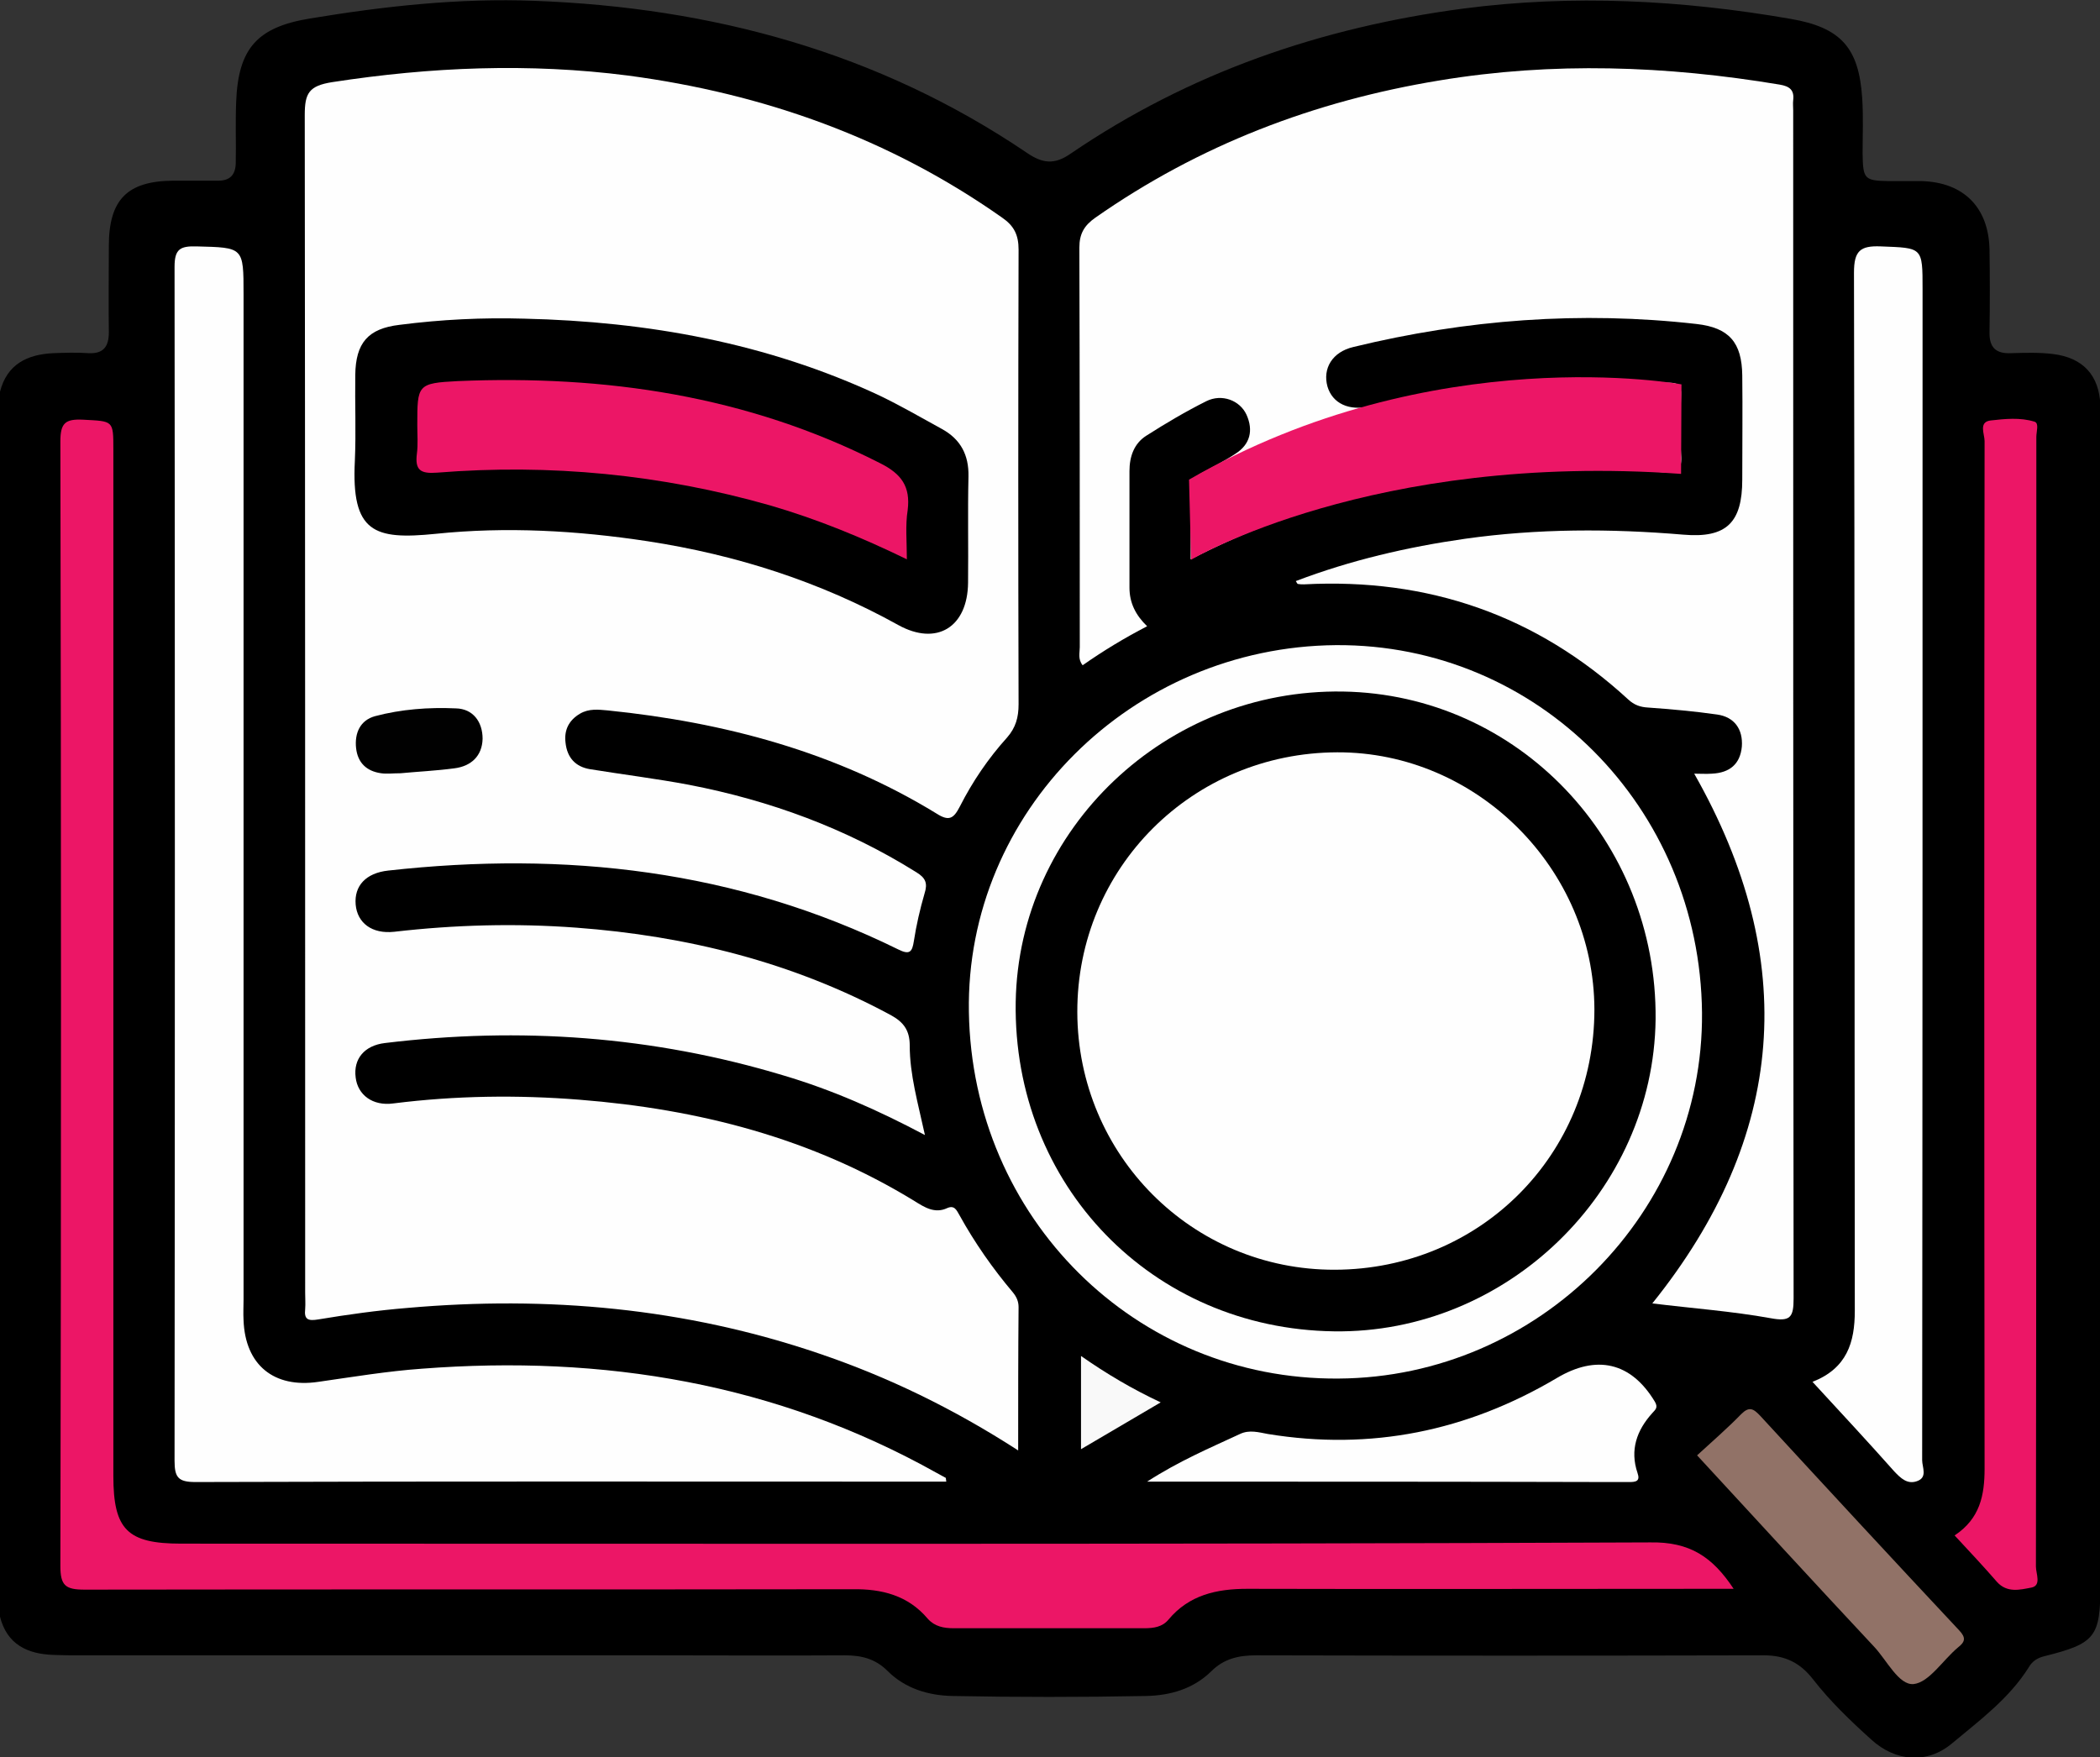
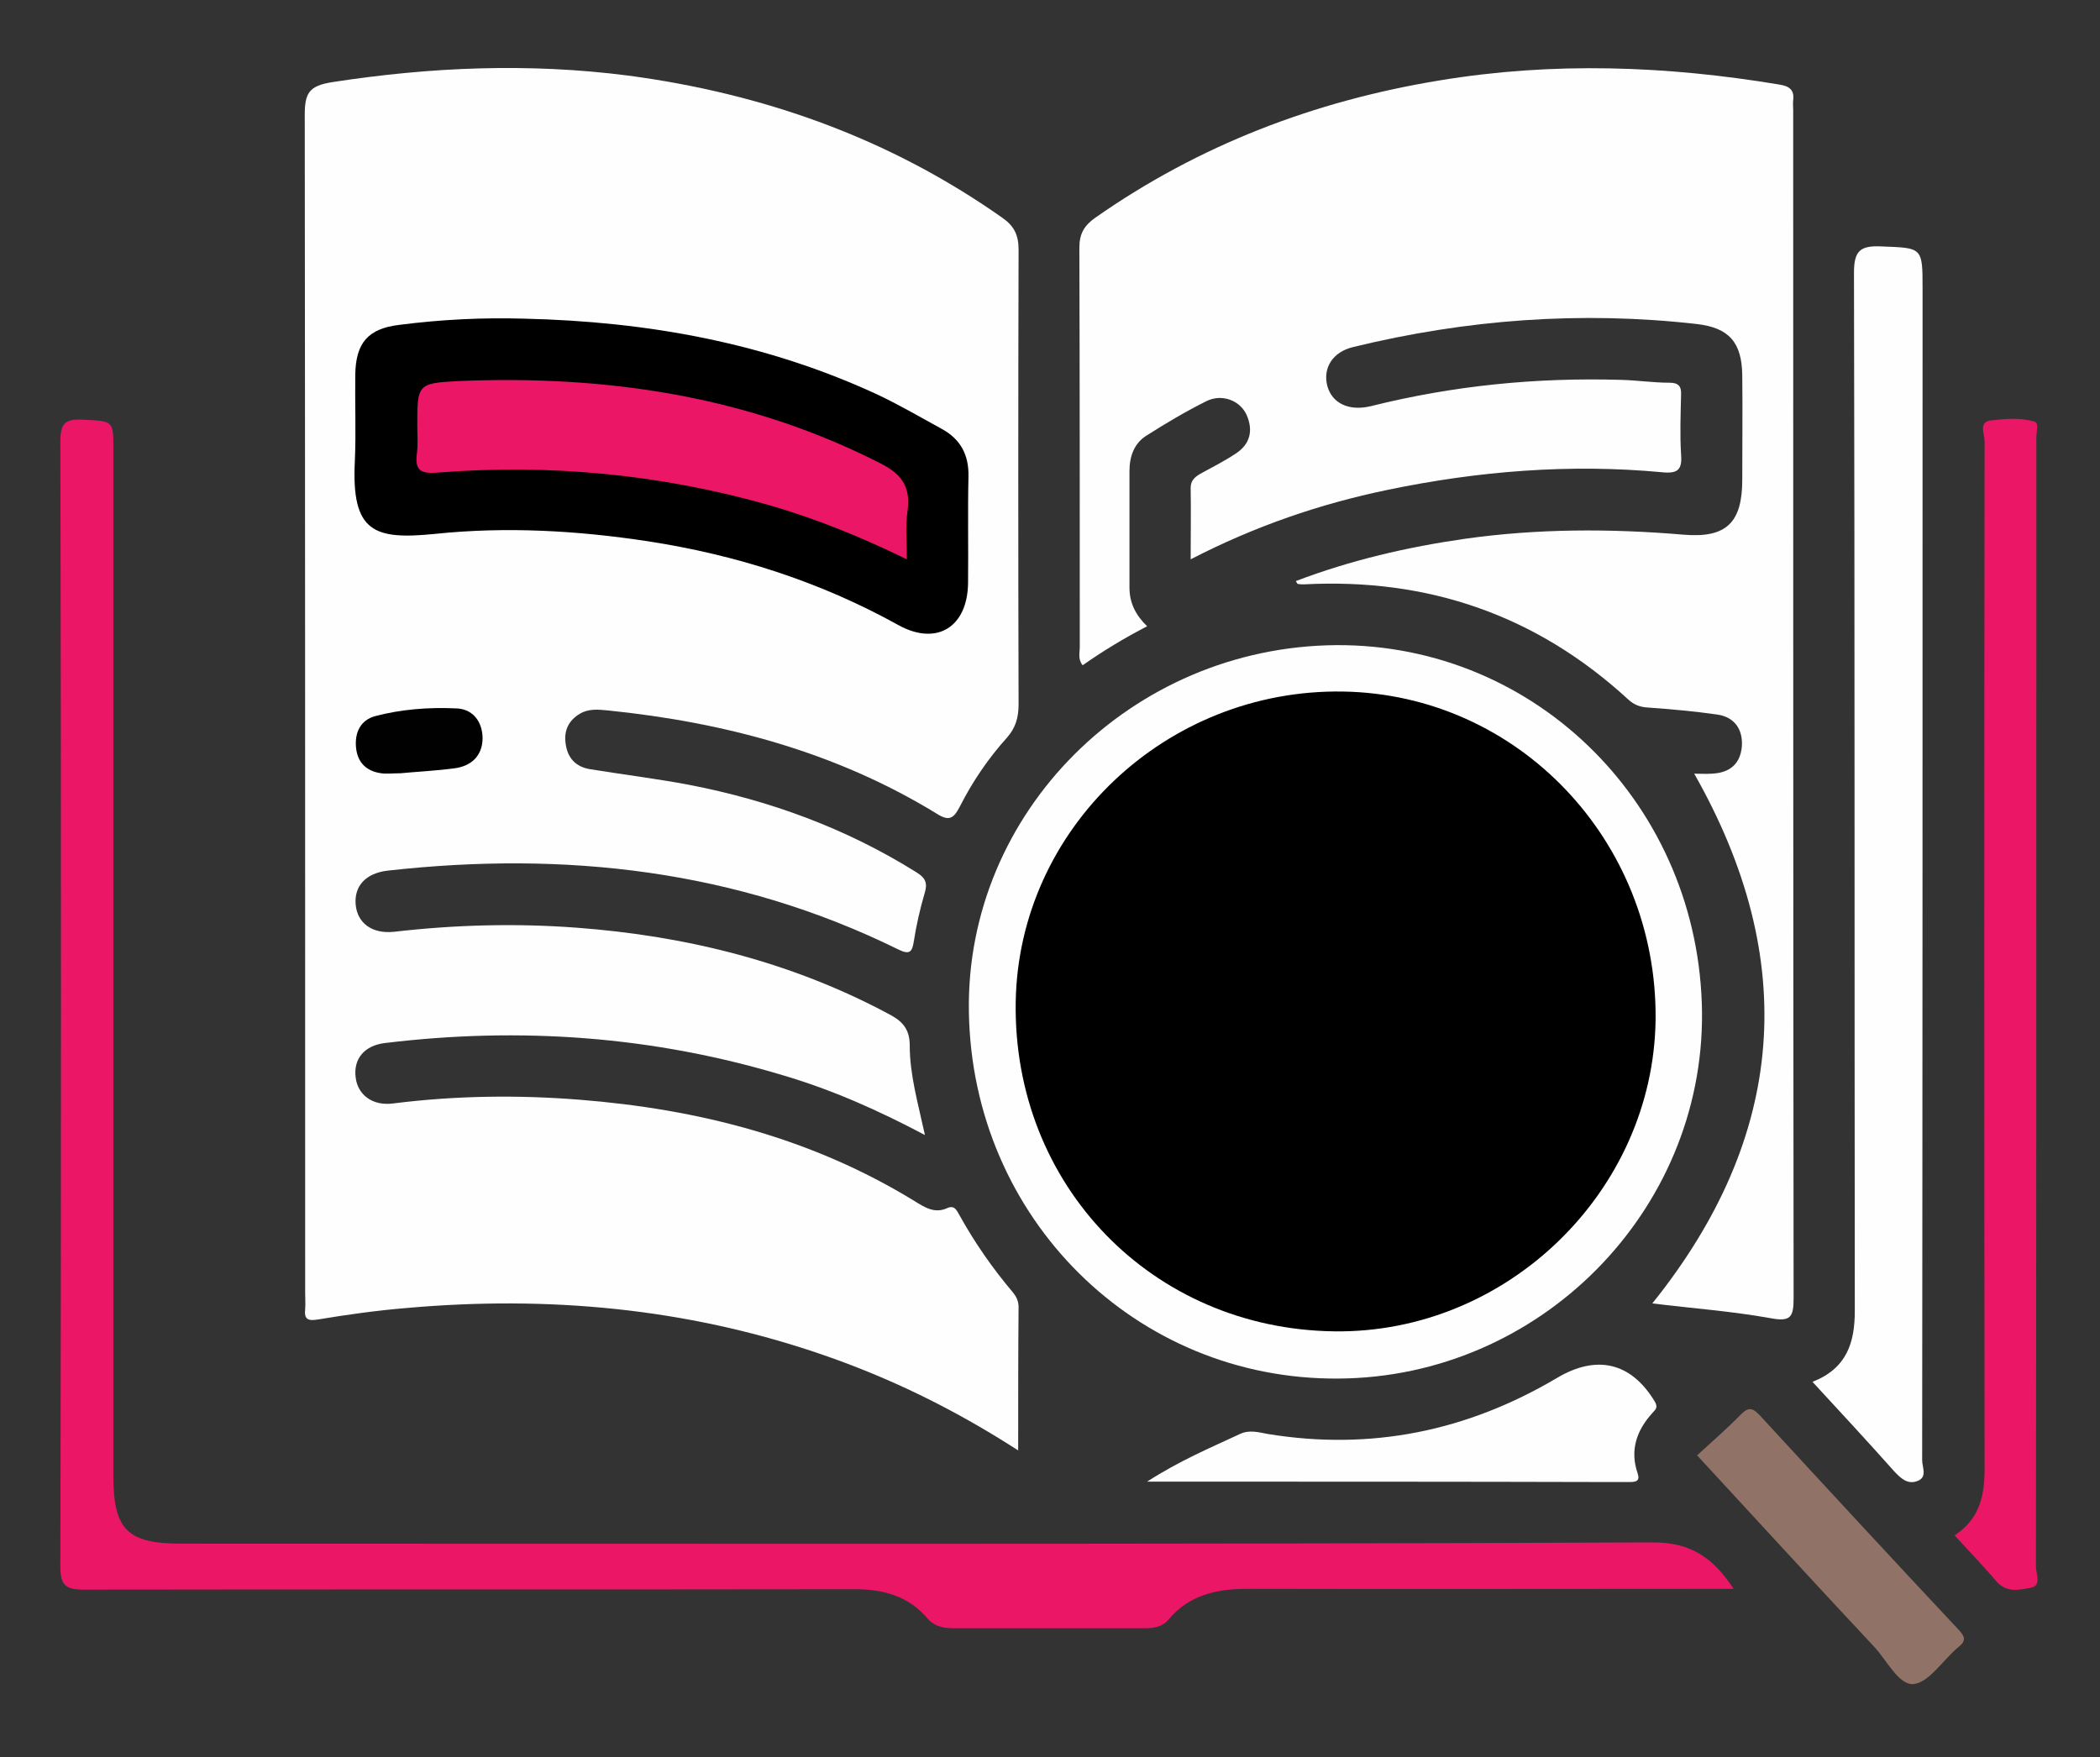
<svg xmlns="http://www.w3.org/2000/svg" id="Layer_1" x="0px" y="0px" viewBox="0 0 511.3 427.9" style="enable-background:new 0 0 511.3 427.9;" xml:space="preserve">
  <rect x="0" y="0" width="511.3" height="427.9" fill="#333333" stroke="none" />
  <style type="text/css">	.st0{fill:#FEFEFE;}	.st1{fill:#EC1666;}	.st2{fill:#917267;}	.st3{fill:#F9F9F9;}	.st4{fill:#010101;}</style>
  <g>
-     <path d="M0,393.7c0-99.4,0-198.9,0-298.3c1.7-6.7,6.6-9.1,13-9.4c2.8-0.1,5.7-0.2,8.5,0c3.7,0.2,5-1.6,5-5.1c-0.1-7,0-14,0-21  C26.5,48.6,31,44.1,42.1,44c3.7,0,7.3,0,11,0c2.9,0,4.2-1.4,4.3-4.2c0.1-5-0.1-10,0.1-15c0.5-13,5.1-18.2,18-20.3  c18.1-3,36.3-5,54.6-4.3c43.2,1.6,83.7,12.5,119.9,37c3.8,2.6,6.7,3,10.7,0.2c28.9-19.7,60.9-30.7,95.5-35.3  C382.9-1.4,409.5,0,436,4.6c12.2,2.1,16.6,7,17.4,19.3c0.3,4.5,0.1,9,0.1,13.5c0.1,6.2,0.4,6.6,6.4,6.7c2.7,0,5.3,0,8,0  c10.2,0.3,16.3,6.4,16.5,16.7c0.1,6.6,0.1,13.3,0,20c-0.1,3.9,1.6,5.4,5.4,5.2c3.3-0.1,6.7-0.2,10,0.2c7.4,0.9,11.3,5.2,11.6,12.5  c0.1,1.3,0,2.7,0,4c0,94.4,0,188.9,0,283.3c0,12.6-1.2,14.2-13.6,17.3c-1.7,0.4-3,1.2-3.9,2.8c-4.8,7.6-12,12.9-18.7,18.5  c-6,5-13.7,4.4-19.6-1c-5.1-4.6-10-9.3-14.2-14.7c-3.1-4-6.8-5.8-11.9-5.8c-41.2,0.1-82.5,0.1-123.7,0c-4.2,0-7.8,0.8-10.9,3.9  c-4.4,4.3-10,5.9-16,6c-15.6,0.3-31.3,0.3-46.9,0c-5.9-0.1-11.6-1.8-15.9-6.1c-3-3-6.4-3.8-10.4-3.8c-15.6,0.1-31.3,0-46.9,0  c-46.4,0-92.8,0-139.2,0c-2.2,0-4.3,0-6.5-0.1C6.6,402.8,1.7,400.4,0,393.7z" />
    <path class="st0" d="M247.9,353.2c-15.8-10.2-31.7-17.9-48.5-23.6c-32.6-11.1-66.1-14.1-100.2-11.1c-7.3,0.6-14.5,1.6-21.7,2.8  c-2.4,0.4-3.5,0.1-3.2-2.5c0.1-1.3,0-2.7,0-4c0-95.6,0-191.2-0.1-286.8c0-5.3,1-7.1,6.7-8c24-3.7,47.9-4.7,72-1.6  C186,22.8,216.6,33.7,244,53c2.9,2,4,4.2,4,7.8c-0.1,36.9-0.1,73.8,0,110.7c0,3.2-0.7,5.7-2.8,8.1c-4.6,5.1-8.4,10.7-11.5,16.8  c-1.5,2.9-2.6,3.7-5.7,1.7c-24.5-15-51.6-22.2-80-25.1c-2.3-0.2-4.6-0.5-6.8,0.8c-2.7,1.6-3.9,4-3.5,7.1c0.4,3.6,2.4,5.8,5.9,6.4  c8,1.3,16.1,2.3,24.1,3.8c19.7,3.8,38.3,10.6,55.4,21.3c2.3,1.4,2.8,2.7,2,5.2c-1.1,3.8-2,7.7-2.6,11.6c-0.4,2.6-1,3.4-3.8,2  c-39.4-19.4-81.1-24-124.2-19.2c-5.4,0.6-8.3,3.7-7.9,8.3c0.4,4.4,3.9,7.2,9.4,6.6c14.7-1.7,29.5-2.1,44.3-1  c26.9,2,52.7,8.4,76.6,21.3c3.1,1.7,4.6,3.7,4.6,7.4c0,7.1,2,14,3.7,21.8c-11.5-6.1-22.6-11-34.4-14.5  c-31.8-9.6-64.2-11.9-97.1-7.9c-5,0.6-7.7,3.9-7.1,8.4c0.5,4.2,4.1,7,9.2,6.3c15.1-1.9,30.2-2.1,45.3-0.9  c29,2.3,56.5,9.3,81.6,24.7c2.4,1.5,4.9,3.1,7.9,1.7c1.8-0.8,2.3,0.5,3,1.7c3.7,6.7,8.1,13,13,18.8c0.9,1.1,1.4,2.2,1.4,3.6  C247.9,329.6,247.9,340.9,247.9,353.2z" />
    <path class="st0" d="M412.5,188.4c1.4,0,2.9,0.1,4.3,0c4.3-0.2,6.9-2.3,7.3-6.6c0.3-4.2-1.8-7.2-6-7.8c-5.6-0.8-11.2-1.3-16.8-1.7  c-1.9-0.1-3.4-0.6-4.9-2c-22.3-20.5-48.7-29.6-78.9-28c-0.5,0-1,0-1.5-0.1c-0.1,0-0.2-0.2-0.5-0.7c13.4-5.1,27.2-8.3,41.2-10.3  c17.7-2.5,35.4-2.5,53.2-1c10.5,0.9,14.3-3,14.3-13.4c0-8.5,0.1-17,0-25.4c-0.1-8-3.2-11.6-11.1-12.5c-28.2-3.2-56.1-1.1-83.6,5.6  c-5.1,1.2-7.5,5.2-6.3,9.6c1.2,4.1,5.2,6.1,10.6,4.8c20-5,40.2-7,60.8-6.4c4,0.1,8,0.7,11.9,0.7c2.2,0,2.9,0.9,2.8,2.9  c-0.1,4.8-0.3,9.7,0,14.5c0.3,3.7-0.7,4.8-4.6,4.4c-22.5-2.1-44.8-0.3-66.9,4.3c-16.4,3.4-32.2,8.8-47.9,16.9  c0-6.3,0.1-11.9,0-17.4c0-1.8,1-2.6,2.3-3.4c2.9-1.6,5.9-3.1,8.6-4.9c3.6-2.3,4.4-5.7,2.7-9.5c-1.6-3.5-6-5.2-9.8-3.3  c-5,2.5-9.9,5.4-14.6,8.4c-3,1.9-4.1,5.1-4.1,8.6c0,9.5,0,19,0,28.4c0,3.7,1.5,6.7,4.3,9.4c-5.6,2.9-10.7,6-15.7,9.5  c-1.2-1.5-0.7-3-0.7-4.4c0-32.4,0-64.8-0.1-97.3c0-3.4,1.2-5.4,3.9-7.3C292,35.3,320,24.6,350.4,19.6c27.7-4.6,55.3-3.6,82.9,1  c2.4,0.4,3.6,1.3,3.3,3.8c-0.1,0.8,0,1.7,0,2.5c0,96.4,0,192.9,0.1,289.3c0,4.6-0.8,5.7-5.6,4.8c-9.4-1.7-19.1-2.4-28.8-3.6  C434.9,276.8,438.3,233.8,412.5,188.4z" />
    <path class="st1" d="M422.1,386.9c-2.2,0-3.9,0-5.7,0c-37.6,0-75.1,0.1-112.7,0c-7.5,0-14.2,1.5-19.2,7.5c-1.5,1.8-3.6,2.1-5.9,2.1  c-15.5,0-30.9,0-46.4,0c-2.4,0-4.6-0.4-6.3-2.3c-4.8-5.7-11.2-7.3-18.3-7.2c-62.3,0.1-124.7,0-187,0.1c-4.7,0-5.9-1-5.9-5.8  c0.2-91.3,0.2-182.5,0-273.8c0-4.5,1.2-5.5,5.5-5.3c7.4,0.4,7.4,0.1,7.4,7.3c0,1.3,0,2.7,0,4c0,82,0,163.9,0,245.9  c0,13.1,3.4,16.5,16.5,16.5c119.2,0,238.4,0.2,357.6-0.3C411.5,375.4,417,379.2,422.1,386.9z" />
-     <path class="st0" d="M230.4,360.8c-1.6,0-3.2,0-4.8,0c-59.3,0-118.7-0.1-178,0.1c-4.2,0-5.1-1.1-5.1-5.2  c0.1-96.9,0.1-193.8,0-290.7c0-4.3,1.3-5.1,5.3-5c11.5,0.3,11.5,0.1,11.5,11.7c0,81.6,0,163.2,0,244.8c0,1.7-0.1,3.3,0,5  c0.4,10.9,7.4,16.6,18.2,15c8.4-1.2,16.8-2.6,25.2-3.2c44.2-3.4,86.3,3.5,125.4,25.4c0.7,0.4,1.5,0.8,2.2,1.2  C230.3,360,230.3,360.2,230.4,360.8z" />
    <path class="st0" d="M414.4,246.6c0.4,48.5-39.6,88.8-88.5,89.1c-49.4,0.4-89.2-39.1-90-89.3c-0.8-48.6,39.6-88.9,89.4-89.3  C374.3,156.8,413.9,196.5,414.4,246.6z" />
    <path class="st0" d="M441.3,336.5c8.4-3.3,10.3-9.6,10.3-17.3c-0.1-84.3,0-168.5-0.2-252.8c0-5.3,1.5-6.6,6.5-6.4  c10.2,0.4,10.2,0.1,10.2,10.4c0,95.1,0,190.1-0.1,285.2c0,1.7,1.4,4.2-1.3,5.1c-2.3,0.8-3.9-0.7-5.5-2.4  C454.9,351.2,448.3,344.1,441.3,336.5z" />
    <path class="st1" d="M475.9,373.9c6.2-4.1,7.3-9.8,7.3-16.3c-0.1-83.4-0.1-166.8,0-250.2c0-1.7-1.5-4.6,1.4-5  c3.5-0.4,7.3-0.8,10.8,0.3c1.1,0.4,0.4,2.4,0.4,3.7c0,16.1,0,32.2,0,48.3c0,75.6,0,151.2-0.1,226.8c0,1.7,1.4,4.6-1.1,5.1  c-2.7,0.5-5.9,1.4-8.4-1.4C483,381.5,479.6,377.9,475.9,373.9z" />
    <path class="st0" d="M279.3,360.8c7.9-5.1,15.3-8.2,22.6-11.6c2.3-1.1,4.6-0.4,6.8,0c25.1,4.1,48.5-0.7,70.3-13.6  c9.7-5.8,18.1-3.9,23.9,5.7c0.9,1.5,0.1,2-0.6,2.8c-3.8,4.2-5.5,9-3.6,14.6c0.7,2-0.4,2.2-2,2.2c-1.5,0-3,0-4.5,0  C355.1,360.8,317.9,360.8,279.3,360.8z" />
    <path class="st2" d="M413.2,354.4c3.7-3.4,7.4-6.6,10.7-10c2-2,3-1.4,4.7,0.4c16.1,17.5,32.2,34.9,48.4,52.2  c1.7,1.8,1.5,2.8-0.3,4.2c-3.7,3.1-7,8.5-10.8,8.9c-3.6,0.3-6.5-5.8-9.6-9.1C441.8,385.5,427.6,370,413.2,354.4z" />
-     <path class="st3" d="M263.2,330.2c6.3,4.4,12.4,8,19.4,11.3c-6.6,3.9-12.8,7.5-19.4,11.4C263.2,345.3,263.2,338.2,263.2,330.2z" />
    <path d="M127.7,77.6c30,0.7,59,5.9,86.4,18.7c5.2,2.5,10.2,5.4,15.3,8.2c4.5,2.5,6.5,6.3,6.4,11.5c-0.2,8.6,0,17.3-0.1,25.9  c-0.1,10.8-7.6,15.5-17,10.3c-19.1-10.6-39.5-17.1-61-20.4c-17.1-2.6-34.4-3.6-51.7-1.8c-14.9,1.5-20.5-0.3-19.6-17.8  c0.3-7,0-14,0.1-20.9c0.1-7.8,3.1-11.3,10.8-12.2C107.4,77.8,117.5,77.3,127.7,77.6z" />
    <path class="st4" d="M97.5,188.3c-1.8,0-3.3,0.2-4.7,0c-3.6-0.5-5.7-2.6-6.1-6.1c-0.4-3.7,1-6.8,4.6-7.8c6.4-1.7,13.1-2.2,19.7-1.9  c4.2,0.1,6.5,3.3,6.5,7.4c-0.1,4.2-2.8,6.7-6.9,7.2C106.1,187.7,101.7,187.9,97.5,188.3z" />
    <path d="M324.8,324.2c-44.3-0.6-78.2-35.6-77.5-80.2c0.7-42.2,36.6-76.3,79.7-75.6c42.6,0.7,76.5,36.3,76.1,79.8  C402.6,290.1,366.9,324.8,324.8,324.2z" />
    <path class="st1" d="M220.8,136.2c-11.1-5.4-21.9-9.8-33.2-13.1c-26.6-7.6-53.7-10.2-81.2-8c-4,0.3-5.4-0.6-4.9-4.6  c0.3-2.3,0.1-4.6,0.1-7c0-9.8,0-10.2,9.9-10.7c35.8-1.5,70.4,3.5,102.8,20c5.2,2.6,7.4,5.7,6.7,11.4  C220.4,128,220.8,131.8,220.8,136.2z" />
-     <path class="st0" d="M325,309.2c-34.7,0.1-62.6-27.9-62.7-62.7c-0.1-35.1,28-63.2,63.3-63.3c34-0.1,62.5,28.4,62.6,62.6  C388.2,281.2,360.4,309.1,325,309.2z" />
-     <path class="st1" d="M290,136.3c0,0,44.2-26.3,119.3-20.9l0.1-21.8c0,0-60.3-11.2-119.9,23.2L290,136.3z" />
  </g>
</svg>